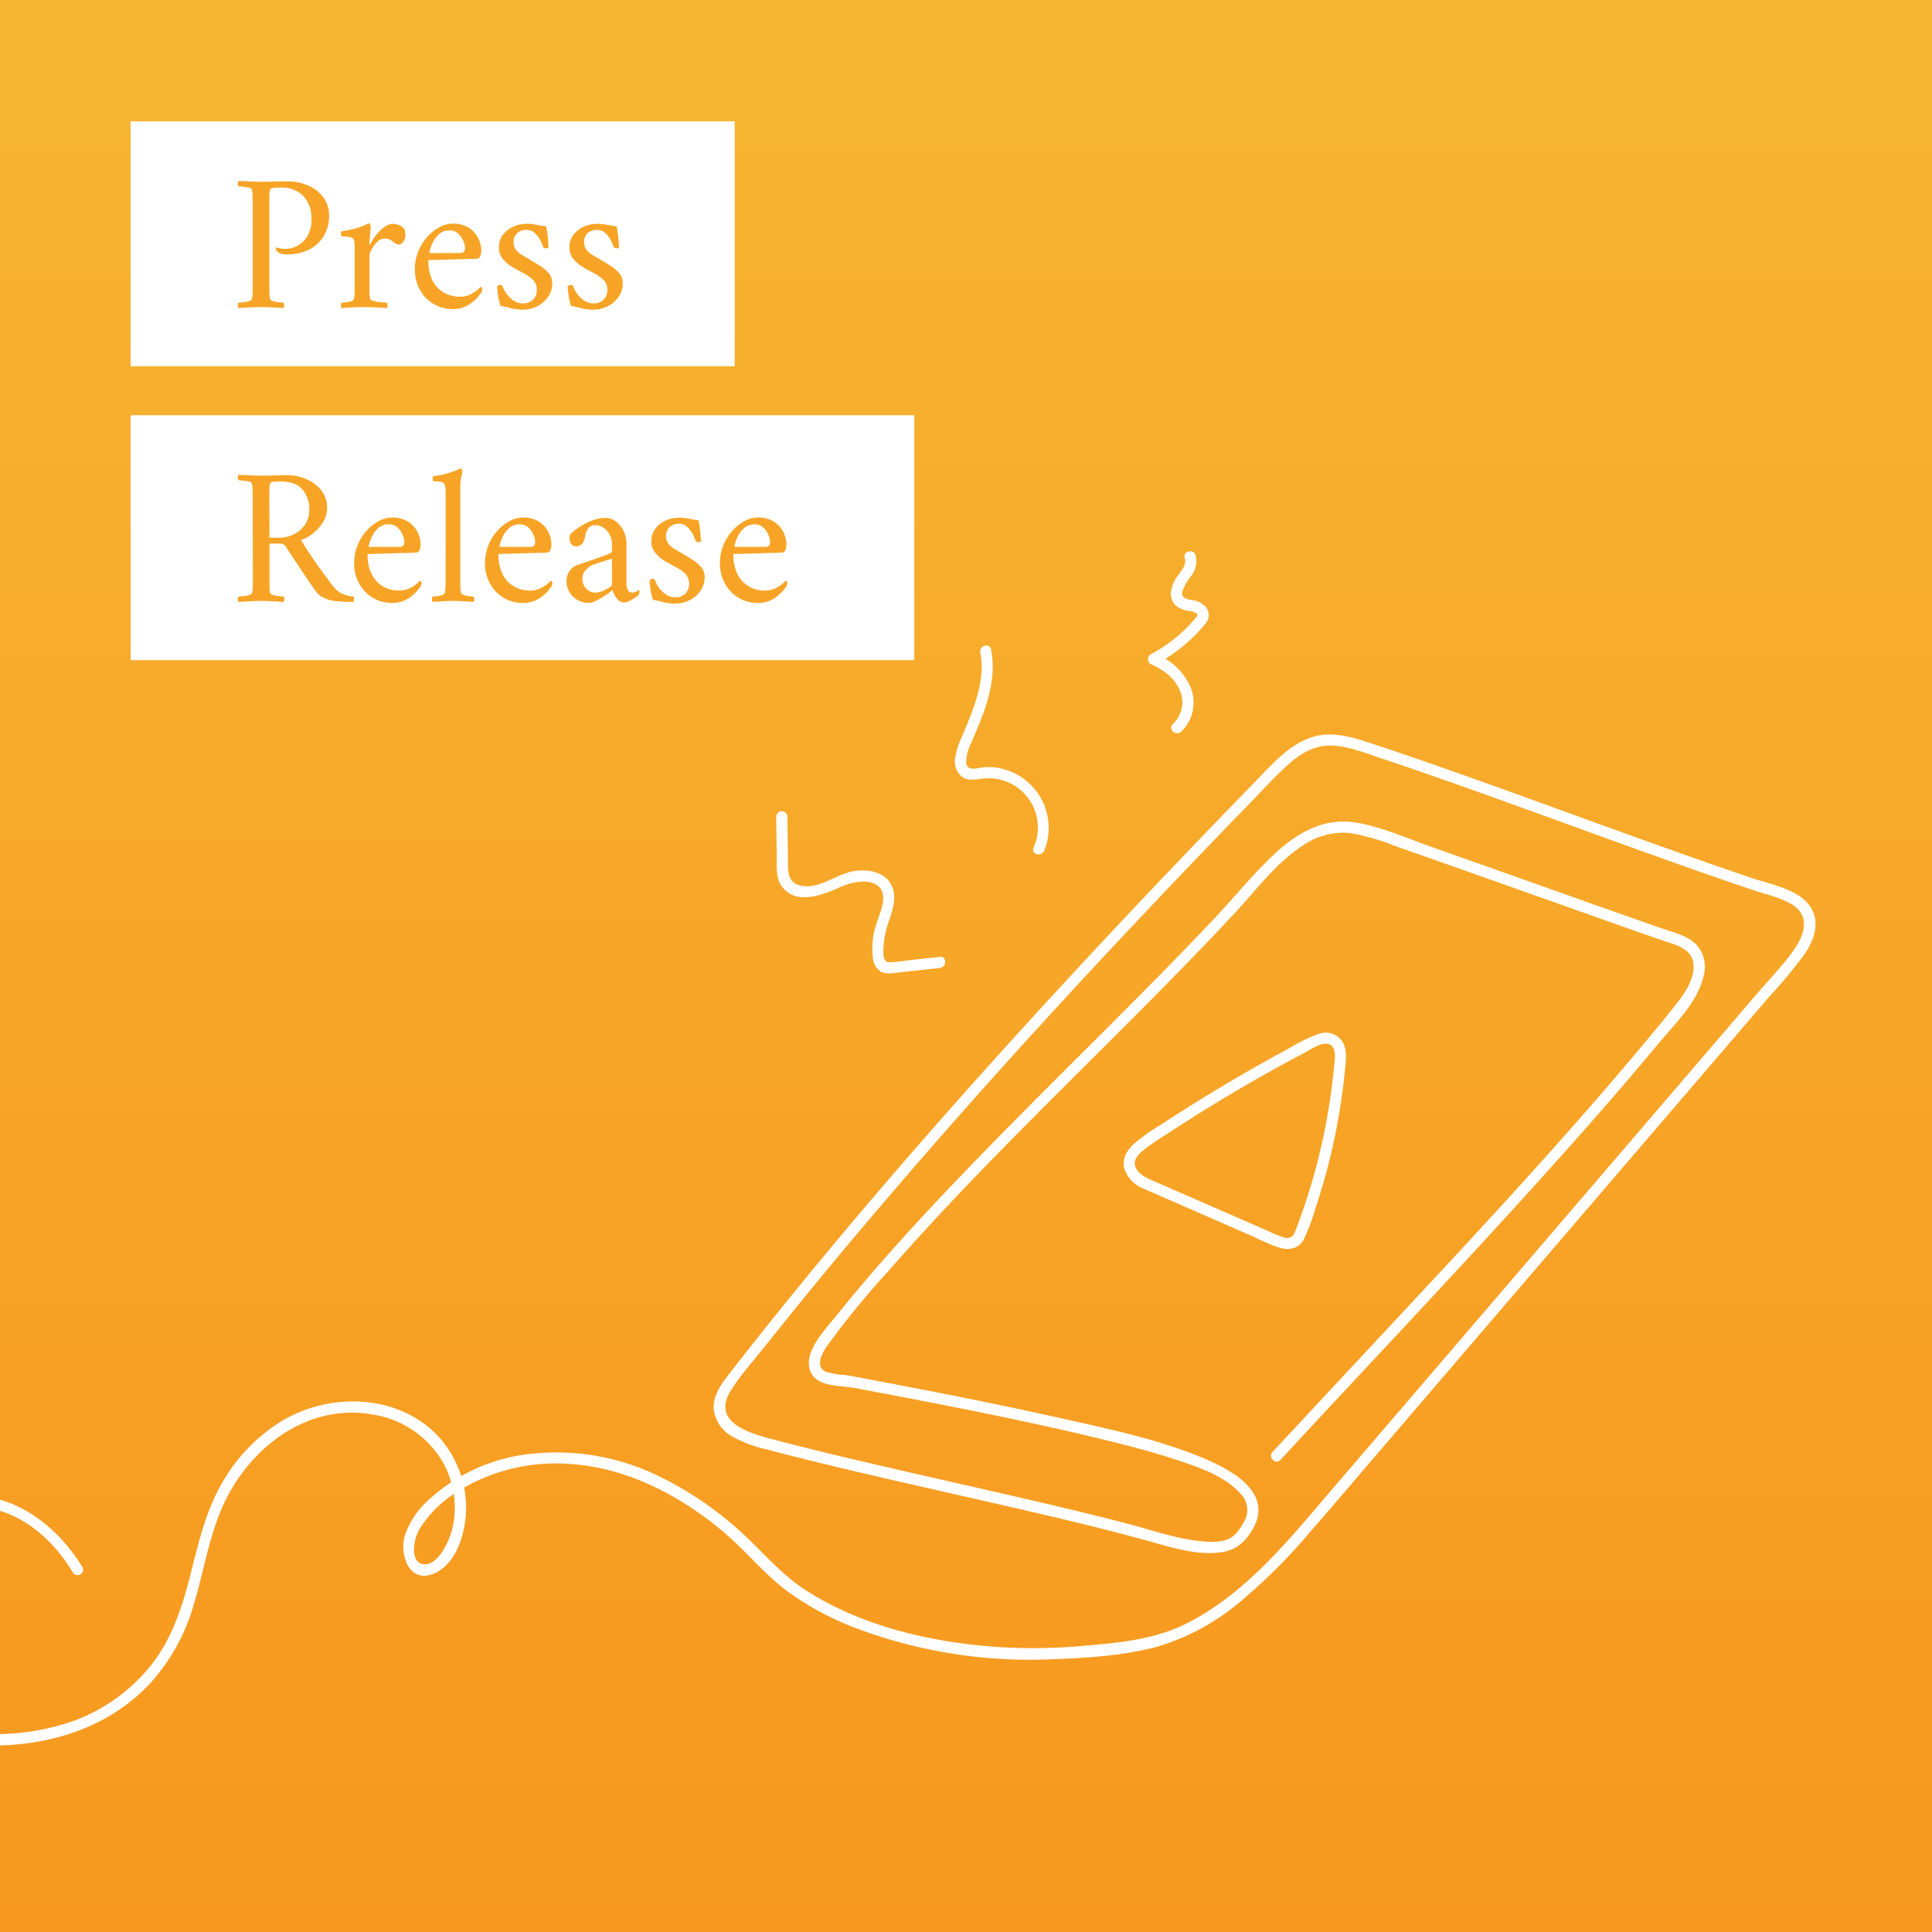
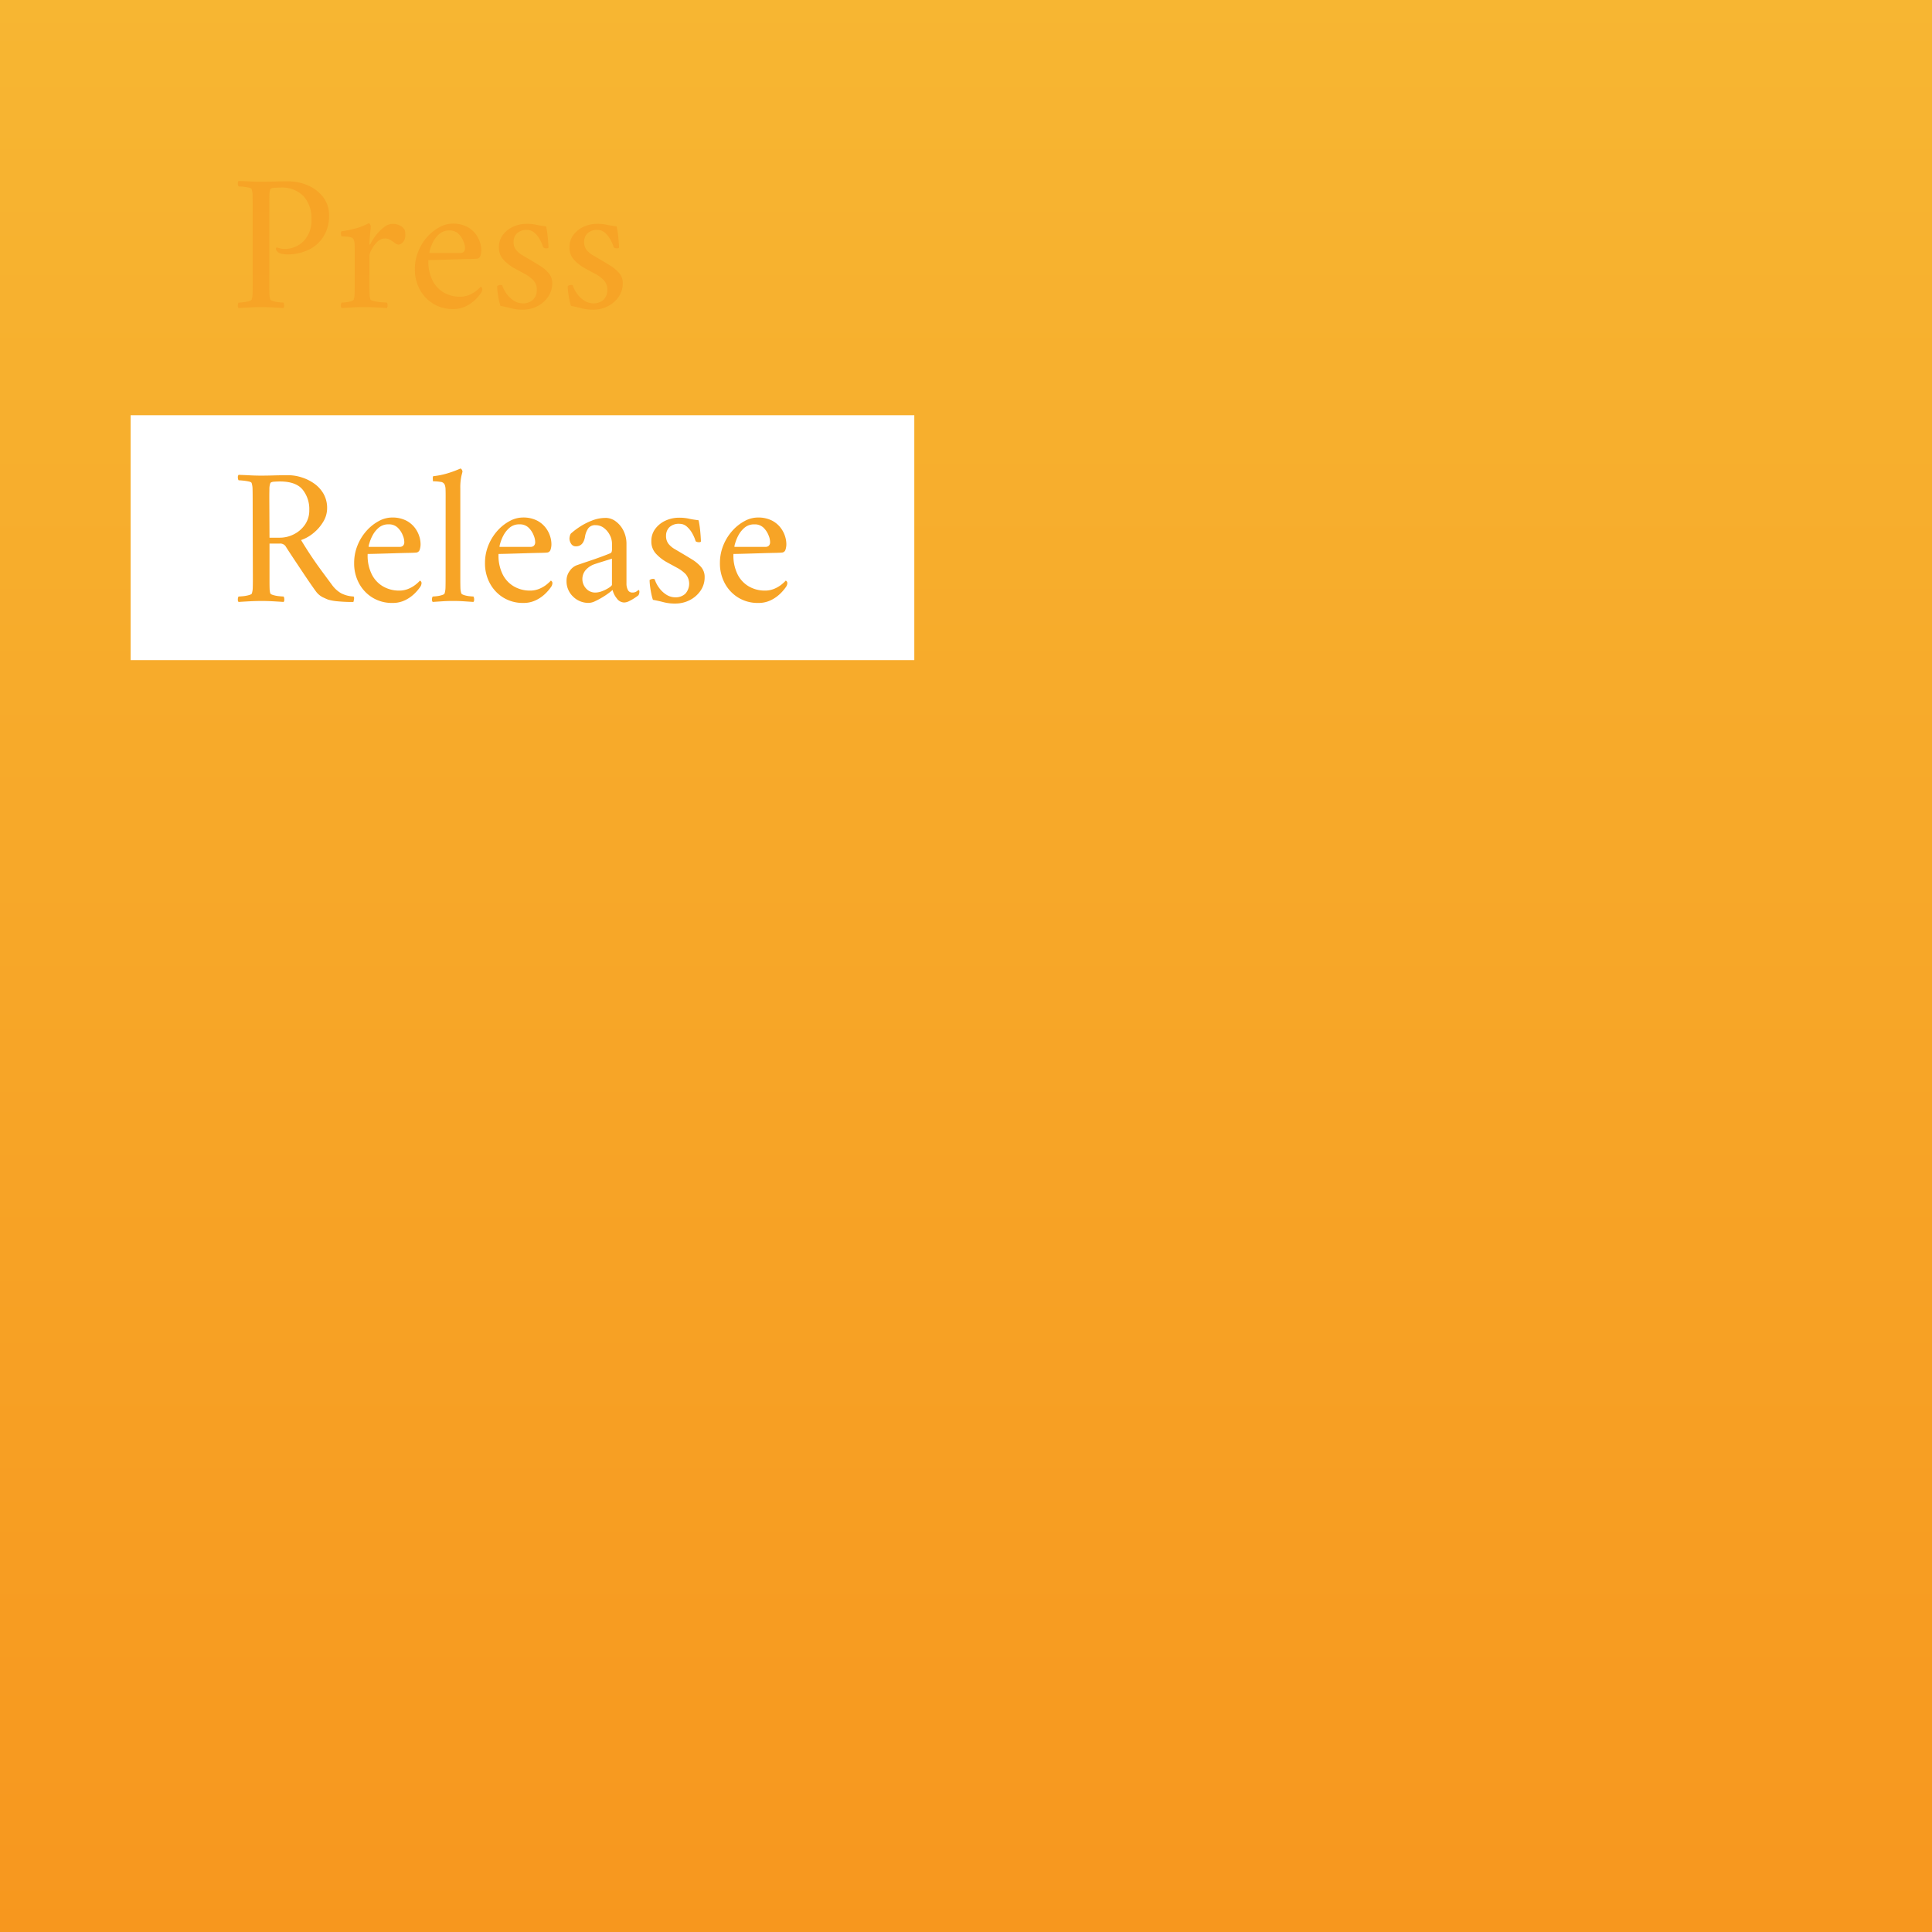
<svg xmlns="http://www.w3.org/2000/svg" width="355" height="355" viewBox="0 0 355 355">
  <rect x="0" y="0" width="355" height="355" fill="#333333" stroke="none" />
  <defs>
    <linearGradient id="linear-gradient" x1="0.5" x2="0.5" y2="1" gradientUnits="objectBoundingBox">
      <stop offset="0" stop-color="#2b7eb8" />
      <stop offset="1" stop-color="#2d5f85" />
    </linearGradient>
    <linearGradient id="linear-gradient-2" x1="0.5" x2="0.5" y2="1" gradientUnits="objectBoundingBox">
      <stop offset="0" stop-color="#f7b632" />
      <stop offset="1" stop-color="#f7971e" />
    </linearGradient>
    <clipPath id="clip-path">
-       <rect id="Rectangle_727" data-name="Rectangle 727" width="355" height="355" transform="translate(195 2577)" fill="url(#linear-gradient)" />
-     </clipPath>
+       </clipPath>
  </defs>
  <g id="image" transform="translate(-587 -4548.918)">
    <rect id="Rectangle_643" data-name="Rectangle 643" width="355" height="355" transform="translate(587 4548.918)" fill="url(#linear-gradient-2)" />
    <g id="Mask_Group_114" data-name="Mask Group 114" transform="translate(392 1971.918)" clip-path="url(#clip-path)">
      <g id="Group_3793" data-name="Group 3793" transform="translate(-1438.927 -1914.879)">
        <g id="Group_3784" data-name="Group 3784" transform="translate(1610.347 4626.84)">
          <g id="Group_3783" data-name="Group 3783">
            <path id="Path_3200" data-name="Path 3200" d="M1649.046,4795.312c-5.252-8.765-15.866-16.174-26.282-11.7-11,4.718-14.052,17.873-11.648,28.63,1.15,5.156,3.814,9.854,8.4,12.655,4.157,2.533,9.169,3.28,13.963,3.2,10.422-.185,20.639-3.568,27.912-11.278a36.283,36.283,0,0,0,8.122-14.558c1.876-6.136,2.8-12.621,5.5-18.482,4.793-10.422,15.414-18.619,27.35-16.5a18.1,18.1,0,0,1,13.148,9.149c2.465,4.711,2.787,10.737.075,15.414-.74,1.28-1.938,2.944-3.561,2.972-1.486.027-1.993-1.288-2.034-2.6a8.13,8.13,0,0,1,1.643-4.827,21.424,21.424,0,0,1,5.91-5.657,33.948,33.948,0,0,1,20.674-5.382c10.621.568,20.468,5.663,28.507,12.395,4.157,3.479,7.546,7.792,11.888,11.031a53.689,53.689,0,0,0,12.819,6.848,90.655,90.655,0,0,0,35.581,5.643c6.327-.212,12.984-.623,19.14-2.2a41.867,41.867,0,0,0,15.579-8.32,102.883,102.883,0,0,0,12.895-12.846c4.513-5.164,8.943-10.4,13.408-15.606q28.473-33.2,56.94-66.4,7.005-8.165,14-16.332a91.085,91.085,0,0,0,6.512-7.827c1.335-1.972,2.472-4.465,1.883-6.9-1.15-4.745-7.3-5.7-11.224-7.019-4.91-1.65-9.792-3.362-14.675-5.1-10.854-3.862-21.666-7.841-32.513-11.737q-7.6-2.733-15.236-5.376-3.287-1.129-6.588-2.219c-2.808-.925-5.677-1.985-8.662-2.048-6.122-.137-10.258,4.931-14.155,8.93q-7.118,7.3-14.161,14.676-14.278,14.944-28.2,30.218c-18.592,20.434-36.677,41.369-53.666,63.165-1.616,2.074-3.52,4.417-3.2,7.231a6.655,6.655,0,0,0,3.376,4.766,22.7,22.7,0,0,0,6.245,2.349q3.688.986,7.4,1.9c10.984,2.725,22.043,5.169,33.075,7.69,10.183,2.328,20.379,4.649,30.439,7.464,4.163,1.165,8.861,2.609,13.223,1.781,2.63-.5,4.348-2.342,5.519-4.636,3.246-6.328-4.163-10.374-9.019-12.437-8.532-3.622-17.852-5.525-26.864-7.546-10.744-2.4-21.543-4.54-32.363-6.58-2.308-.432-4.615-.9-6.93-1.287a14.433,14.433,0,0,1-3.485-.576c-2.1-.931-.74-3.389.164-4.711a151.816,151.816,0,0,1,10.984-13.449c16.325-18.722,34.438-35.793,51.831-53.495,4.129-4.2,8.224-8.443,12.237-12.764,3.869-4.164,7.471-9.046,12.265-12.2a13.139,13.139,0,0,1,8.792-2.383,39.078,39.078,0,0,1,8.245,2.369q6.574,2.291,13.134,4.623,14.73,5.217,29.466,10.443,3.071,1.078,6.136,2.15c2.321.808,5.745,1.431,6.122,4.342.37,2.875-1.767,5.766-3.444,7.889-1.6,2.013-3.232,3.985-4.875,5.958-15.058,18.105-31.151,35.349-47.209,52.564q-10.909,11.689-21.8,23.392c-.9.972.555,2.424,1.452,1.451,15.613-16.887,31.466-33.554,46.887-50.619,7.635-8.443,15.182-16.976,22.454-25.734,3.075-3.705,7.382-7.779,8.43-12.648a6.034,6.034,0,0,0-1.493-5.813c-1.6-1.527-3.944-2.062-5.971-2.767-9.375-3.267-18.729-6.607-28.09-9.929q-7.149-2.538-14.3-5.061c-4.561-1.609-9.306-3.76-14.086-4.54-5.643-.917-10.518,1.732-14.565,5.45-4.1,3.767-7.642,8.185-11.463,12.238-8.32,8.819-16.935,17.365-25.515,25.933-8.861,8.848-17.715,17.7-26.268,26.843-4.047,4.328-8.019,8.717-11.874,13.216q-2.794,3.267-5.485,6.615c-1.643,2.047-3.664,4.17-4.752,6.581-.877,1.924-.87,4.362,1.1,5.6,1.808,1.151,4.588,1.027,6.656,1.411q7.57,1.4,15.127,2.883c10.587,2.082,21.173,4.252,31.651,6.848,4.006.993,8.005,2.034,11.922,3.314,4.17,1.363,9.327,3.013,12.333,6.43a4.223,4.223,0,0,1,.52,5.259,8.994,8.994,0,0,1-1.746,2.383c-1.6,1.37-4.129,1.239-6.088,1.048-4.513-.438-8.9-2-13.257-3.15-5.074-1.335-10.176-2.562-15.284-3.766-11.217-2.637-22.474-5.108-33.691-7.745-5.047-1.185-10.087-2.4-15.1-3.706-4.472-1.17-13.079-3.034-8.984-9.416,1.842-2.869,4.2-5.492,6.321-8.162q3.071-3.863,6.183-7.684,6.512-8,13.2-15.88c17.88-21.077,36.519-41.5,55.577-61.514q6.944-7.292,13.956-14.5c2.239-2.308,4.431-4.7,6.786-6.883,2.4-2.226,5.122-3.951,8.519-3.78,3.027.158,5.992,1.37,8.841,2.315,2.315.767,4.622,1.555,6.923,2.349q7.724,2.67,15.4,5.451c10.655,3.834,21.29,7.745,31.966,11.532,4.828,1.719,9.669,3.41,14.531,5.033,2.294.767,4.923,1.308,6.957,2.664,3.294,2.192,1.856,5.8-.041,8.423-2.034,2.814-4.513,5.368-6.772,8q-3.554,4.15-7.115,8.3-7.005,8.166-14,16.332-14.236,16.6-28.466,33.2-14,16.332-28.008,32.665c-7.943,9.265-15.914,19.379-27.015,25.015-6.081,3.088-12.84,3.608-19.53,4.177a99.263,99.263,0,0,1-19.188-.171c-10.97-1.191-22.358-4.177-31.657-10.319-4.567-3.013-7.93-7.266-12-10.861a63.357,63.357,0,0,0-14.107-9.594,42.94,42.94,0,0,0-25.289-4.225,32.622,32.622,0,0,0-17.448,8.217,15.5,15.5,0,0,0-4.513,6.731c-.945,3.486.787,8.8,5.376,6.9,4.376-1.815,5.978-8.115,5.91-12.36a19.484,19.484,0,0,0-5.273-13.025c-7.389-7.711-19.9-7.91-28.672-2.6a31.8,31.8,0,0,0-10.867,11.292c-3.109,5.348-4.437,11.381-5.951,17.311-1.541,6.06-3.52,11.957-7.608,16.812a32.768,32.768,0,0,1-13.387,9.519,43.065,43.065,0,0,1-15.038,2.541c-5.109-.007-10.566-1.068-14.456-4.616-4.663-4.252-6.074-11.182-5.93-17.256s2.356-12.121,7.081-16.12a15.319,15.319,0,0,1,15.264-2.76c5.369,1.925,9.683,6.232,12.573,11.053a1.012,1.012,0,0,0,1.767-.986Z" transform="translate(-1610.347 -4642.335)" fill="#fff" />
          </g>
        </g>
        <g id="Group_3786" data-name="Group 3786" transform="translate(1840.402 4681.664)">
          <g id="Group_3785" data-name="Group 3785" transform="translate(0 0)">
-             <path id="Path_3201" data-name="Path 3201" d="M1950.039,4751.057q6.358,2.773,12.709,5.554l6.2,2.711c1.938.849,3.876,1.87,5.889,2.52,1.774.575,3.629.253,4.561-1.5a38.207,38.207,0,0,0,2.2-5.9,113.4,113.4,0,0,0,3.376-12.367,116.658,116.658,0,0,0,1.979-12.785c.164-1.685.466-3.622-.4-5.177a3.675,3.675,0,0,0-4.41-1.527,28.271,28.271,0,0,0-5.485,2.678q-2.938,1.572-5.828,3.212-5.721,3.235-11.306,6.71-3.1,1.931-6.156,3.938a35.113,35.113,0,0,0-5.334,3.808c-1.212,1.178-2.1,2.719-1.609,4.437a6.1,6.1,0,0,0,3.6,3.691c1.2.527,2.246-1.246,1.034-1.773-1.13-.493-2.458-1.322-2.7-2.644-.226-1.226,1.055-2.287,1.911-2.958,1.431-1.123,3.02-2.074,4.54-3.068,1.63-1.068,3.273-2.115,4.917-3.156q9.758-6.122,19.968-11.5c1.116-.589,3.451-2.267,4.718-1.273,1.075.842.63,2.979.52,4.115a111.716,111.716,0,0,1-1.691,11.463,113.632,113.632,0,0,1-2.8,11.032c-.568,1.842-1.178,3.664-1.842,5.472a25.219,25.219,0,0,1-.931,2.424,1.442,1.442,0,0,1-1.917.781,19.548,19.548,0,0,1-2.842-1.137l-3.1-1.356q-3.1-1.356-6.2-2.705-6.276-2.742-12.559-5.485c-1.178-.521-2.226,1.246-1.013,1.773Z" transform="translate(-1946.302 -4722.395)" fill="#fff" />
-           </g>
+             </g>
        </g>
        <g id="Group_3788" data-name="Group 3788" transform="translate(1776.552 4640.93)">
          <g id="Group_3787" data-name="Group 3787">
            <path id="Path_3202" data-name="Path 3202" d="M1883.129,4689.686c-2.15.233-4.3.473-6.444.705a17.744,17.744,0,0,1-2.938.287c-.993-.068-.986-1.342-1.007-2.137a18.092,18.092,0,0,1,1.205-5.93c.555-1.76,1.157-3.705.527-5.533-1.034-3.013-4.458-3.6-7.224-3.13-3.26.548-6.526,3.555-9.95,2.575-2.4-.685-2.054-3.2-2.082-5.211q-.051-3.709-.1-7.41a1.028,1.028,0,0,0-2.054,0c.034,2.355.062,4.719.1,7.074.027,1.89-.247,4.164.952,5.779,2.541,3.431,7.245,1.63,10.375.274a11.091,11.091,0,0,1,4.7-1.191c1.3.027,2.78.452,3.3,1.78.733,1.855-.479,4.2-1,5.971a13.875,13.875,0,0,0-.637,6.451,3.218,3.218,0,0,0,1.39,2.314c.986.575,2.219.315,3.28.2q3.8-.411,7.6-.829c1.308-.13,1.322-2.184.007-2.04Z" transform="translate(-1853.06 -4662.912)" fill="#fff" />
          </g>
        </g>
        <g id="Group_3790" data-name="Group 3790" transform="translate(1809.398 4610.498)">
          <g id="Group_3789" data-name="Group 3789">
-             <path id="Path_3203" data-name="Path 3203" d="M1917.436,4656.161a11.2,11.2,0,0,0-6.677-14.736,10.921,10.921,0,0,0-4.273-.6c-1.123.075-3.191.9-3.4-.767a7.945,7.945,0,0,1,1.007-3.842c.712-1.706,1.445-3.41,2.082-5.143,1.4-3.814,2.281-7.82,1.486-11.867-.253-1.294-2.239-.747-1.979.548.692,3.506-.144,7.025-1.322,10.333-.6,1.692-1.308,3.349-2,5.006a14.179,14.179,0,0,0-1.308,4.123,3.661,3.661,0,0,0,1.089,3.232c1.3,1.088,2.849.534,4.355.438a9.052,9.052,0,0,1,8.97,12.73c-.513,1.219,1.472,1.746,1.972.541Z" transform="translate(-1901.025 -4618.471)" fill="#fff" />
-           </g>
+             </g>
        </g>
        <g id="Group_3792" data-name="Group 3792" transform="translate(1844.862 4593.178)">
          <g id="Group_3791" data-name="Group 3791">
            <path id="Path_3204" data-name="Path 3204" d="M1958.872,4626.35a7.381,7.381,0,0,0,1.883-7.889,11.322,11.322,0,0,0-6.4-6.348v1.773a30.01,30.01,0,0,0,6.279-4.479,26.252,26.252,0,0,0,2.636-2.814,2.38,2.38,0,0,0,.336-2.965,3.849,3.849,0,0,0-2.6-1.466c-1.041-.191-2.178-.335-1.863-1.671a10.525,10.525,0,0,1,1.726-2.937,4.337,4.337,0,0,0,.685-3.664c-.4-1.253-2.39-.719-1.979.548.384,1.178-.582,2.272-1.233,3.17a6.608,6.608,0,0,0-1.253,2.692,3.092,3.092,0,0,0,.747,2.767,4.679,4.679,0,0,0,2.623,1.082,2.623,2.623,0,0,1,1.26.438c.384.329.1.548-.171.876a26.308,26.308,0,0,1-2.376,2.493,27.9,27.9,0,0,1-5.862,4.157,1.032,1.032,0,0,0,0,1.773c2.239.986,4.437,2.548,5.376,4.9a5.42,5.42,0,0,1-1.274,6.108c-1,.877.459,2.322,1.452,1.459Z" transform="translate(-1952.814 -4593.178)" fill="#fff" />
          </g>
        </g>
      </g>
    </g>
    <g id="Group_3794" data-name="Group 3794" transform="translate(0 3303.217)">
-       <rect id="Rectangle_688" data-name="Rectangle 688" width="111" height="45" transform="translate(611 1268)" fill="#fff" />
      <rect id="Rectangle_689" data-name="Rectangle 689" width="144" height="45" transform="translate(611 1322)" fill="#fff" />
      <path id="Path_4540" data-name="Path 4540" d="M18.216-16.848a7.041,7.041,0,0,1-.972,3.726,6.565,6.565,0,0,1-2.718,2.484,8.867,8.867,0,0,1-4.05.882,5.208,5.208,0,0,1-.756-.072,2.6,2.6,0,0,1-.756-.216q-.072-.072-.288-.27a.674.674,0,0,1-.216-.522q0-.216.18-.18.288.072.612.162a2.687,2.687,0,0,0,.72.09,4.873,4.873,0,0,0,3.564-1.422,5.439,5.439,0,0,0,1.44-4.05,6.021,6.021,0,0,0-1.44-4.212A5.6,5.6,0,0,0,9.18-22.032q-.324,0-.99.036t-.774.288a3.142,3.142,0,0,0-.162,1.1q-.018.774-.018,1.566V-4.068q0,.792.018,1.476a3.931,3.931,0,0,0,.162,1.116q.072.18.576.324a5.942,5.942,0,0,0,1.062.2q.558.054.774.054a.953.953,0,0,1,.126.5.654.654,0,0,1-.126.5Q8.748.036,7.758-.018T5.724-.072q-1.008,0-2.034.054T1.584.108a.654.654,0,0,1-.126-.5.953.953,0,0,1,.126-.5q.216,0,.774-.054a6.356,6.356,0,0,0,1.08-.2Q3.96-1.3,4-1.476a3.931,3.931,0,0,0,.162-1.116q.018-.684.018-1.476V-19.08q0-.792-.018-1.494A4,4,0,0,0,4-21.708q-.036-.216-.558-.324a10.157,10.157,0,0,0-1.08-.162q-.558-.054-.774-.054a.953.953,0,0,1-.126-.5.654.654,0,0,1,.126-.5q1.08.036,2.106.09t2.034.054q1.044,0,2.25-.036t2.754-.036a8.946,8.946,0,0,1,3.582.738A7.036,7.036,0,0,1,17.118-20.3,5.438,5.438,0,0,1,18.216-16.848Zm11.7,1.476a2.86,2.86,0,0,1,1.3.306,1.986,1.986,0,0,1,.864.738,1.324,1.324,0,0,1,.108.4,3.823,3.823,0,0,1,.036.54,1.878,1.878,0,0,1-.45,1.4,1.241,1.241,0,0,1-.738.432,1.1,1.1,0,0,1-.684-.252,7.36,7.36,0,0,0-.612-.432,3.294,3.294,0,0,0-.522-.306,1.885,1.885,0,0,0-.774-.126,1.927,1.927,0,0,0-1.386.63,5.685,5.685,0,0,0-1.026,1.386,2.81,2.81,0,0,0-.4,1.152v5.436q0,.792.018,1.476a3.931,3.931,0,0,0,.162,1.116q.072.18.72.324a9.62,9.62,0,0,0,1.368.2q.72.054.936.054a.953.953,0,0,1,.126.5.654.654,0,0,1-.126.5q-1.08-.072-2.2-.126T24.48-.072q-1.008,0-1.944.054T20.52.108a.654.654,0,0,1-.126-.5.953.953,0,0,1,.126-.5q.216,0,.738-.054a5.167,5.167,0,0,0,.99-.2q.468-.144.5-.324a3.931,3.931,0,0,0,.162-1.116q.018-.684.018-1.476V-10.62q0-.36-.018-.936a2.463,2.463,0,0,0-.162-.9.77.77,0,0,0-.612-.45,4.862,4.862,0,0,0-1.008-.144q-.5-.018-.648-.018a1.82,1.82,0,0,1-.072-.432.745.745,0,0,1,.072-.5,19.393,19.393,0,0,0,2.664-.54,10.824,10.824,0,0,0,2.34-.936q.144,0,.27.216a.761.761,0,0,1,.126.36q0,.108-.072.828t-.126,1.458q-.054.738-.054.954,0,.108.054.108a.122.122,0,0,0,.09-.036A9.683,9.683,0,0,1,26.8-13.23,7.762,7.762,0,0,1,28.3-14.742,2.689,2.689,0,0,1,29.916-15.372Zm6.552,6.66a7.727,7.727,0,0,0,.756,3.744,5.291,5.291,0,0,0,2.124,2.25,5.847,5.847,0,0,0,2.88.738,4.405,4.405,0,0,0,1.764-.342,5.431,5.431,0,0,0,1.332-.792,6.841,6.841,0,0,0,.756-.7q.036,0,.162.126a.462.462,0,0,1,.126.342,1.291,1.291,0,0,1-.216.648,8.173,8.173,0,0,1-1.008,1.206A6.656,6.656,0,0,1,43.416-.252,5.177,5.177,0,0,1,41,.288a6.81,6.81,0,0,1-3.636-.972,6.883,6.883,0,0,1-2.484-2.628,7.637,7.637,0,0,1-.9-3.708,8.566,8.566,0,0,1,.63-3.294,9.085,9.085,0,0,1,1.656-2.664,8.232,8.232,0,0,1,2.25-1.782,5.067,5.067,0,0,1,2.376-.648,5.578,5.578,0,0,1,2.61.54,4.74,4.74,0,0,1,1.62,1.332,5.036,5.036,0,0,1,.828,1.584,4.862,4.862,0,0,1,.234,1.332,3.169,3.169,0,0,1-.18,1.188.737.737,0,0,1-.684.468q-.324.036-1.278.054t-2.178.054l-2.412.072q-1.188.036-2.016.054T36.468-8.712Zm.18-1.3h5.724a.888.888,0,0,0,.558-.18.862.862,0,0,0,.27-.648,3.134,3.134,0,0,0-.252-1.224,4.031,4.031,0,0,0-.918-1.44,2.275,2.275,0,0,0-1.71-.648,2.686,2.686,0,0,0-1.836.63,4.818,4.818,0,0,0-1.134,1.44,7.166,7.166,0,0,0-.576,1.44A2.175,2.175,0,0,0,36.648-10.008ZM54.5-15.372a7.926,7.926,0,0,1,1.746.162q.7.162,1.854.306a15.575,15.575,0,0,1,.288,1.854q.108,1.062.144,2,0,.18-.36.18a1.413,1.413,0,0,1-.306-.036.794.794,0,0,1-.306-.144,6.7,6.7,0,0,0-.594-1.4,4.661,4.661,0,0,0-1.008-1.278,1.989,1.989,0,0,0-1.35-.522,2.5,2.5,0,0,0-1.872.63,2.159,2.159,0,0,0-.612,1.566A2.315,2.315,0,0,0,52.56-10.6a3.943,3.943,0,0,0,1.134.972l1.494.882q.792.468,1.728,1.044a7.131,7.131,0,0,1,1.62,1.35,2.753,2.753,0,0,1,.684,1.89,4.306,4.306,0,0,1-.756,2.5,5.312,5.312,0,0,1-1.98,1.728A5.735,5.735,0,0,1,53.82.4,8.08,8.08,0,0,1,51.732.162q-.864-.234-2.016-.45a8.3,8.3,0,0,1-.288-1.08q-.144-.684-.234-1.4a9.768,9.768,0,0,1-.09-1.152,1.053,1.053,0,0,1,.648-.216.512.512,0,0,1,.288.072A5.311,5.311,0,0,0,50.8-2.574a4.891,4.891,0,0,0,1.332,1.3,3.077,3.077,0,0,0,1.728.522,2.59,2.59,0,0,0,1.8-.648,2.389,2.389,0,0,0,.72-1.872,2.4,2.4,0,0,0-.648-1.746,6.583,6.583,0,0,0-1.62-1.188q-.972-.522-2.016-1.1A7.983,7.983,0,0,1,50.238-8.8a3.247,3.247,0,0,1-.81-2.286,3.646,3.646,0,0,1,.738-2.268,4.835,4.835,0,0,1,1.89-1.494A5.862,5.862,0,0,1,54.5-15.372Zm12.96,0a7.926,7.926,0,0,1,1.746.162q.7.162,1.854.306a15.574,15.574,0,0,1,.288,1.854q.108,1.062.144,2,0,.18-.36.18a1.413,1.413,0,0,1-.306-.036.794.794,0,0,1-.306-.144,6.7,6.7,0,0,0-.594-1.4,4.661,4.661,0,0,0-1.008-1.278,1.989,1.989,0,0,0-1.35-.522,2.5,2.5,0,0,0-1.872.63,2.159,2.159,0,0,0-.612,1.566A2.315,2.315,0,0,0,65.52-10.6a3.943,3.943,0,0,0,1.134.972l1.494.882q.792.468,1.728,1.044a7.131,7.131,0,0,1,1.62,1.35,2.753,2.753,0,0,1,.684,1.89,4.306,4.306,0,0,1-.756,2.5,5.312,5.312,0,0,1-1.98,1.728A5.735,5.735,0,0,1,66.78.4,8.08,8.08,0,0,1,64.692.162q-.864-.234-2.016-.45a8.3,8.3,0,0,1-.288-1.08q-.144-.684-.234-1.4a9.768,9.768,0,0,1-.09-1.152,1.053,1.053,0,0,1,.648-.216A.512.512,0,0,1,63-4.068a5.311,5.311,0,0,0,.756,1.494,4.891,4.891,0,0,0,1.332,1.3,3.077,3.077,0,0,0,1.728.522,2.59,2.59,0,0,0,1.8-.648,2.389,2.389,0,0,0,.72-1.872,2.4,2.4,0,0,0-.648-1.746,6.583,6.583,0,0,0-1.62-1.188q-.972-.522-2.016-1.1A7.984,7.984,0,0,1,63.2-8.8a3.247,3.247,0,0,1-.81-2.286,3.646,3.646,0,0,1,.738-2.268,4.835,4.835,0,0,1,1.89-1.494A5.862,5.862,0,0,1,67.464-15.372ZM10.728,30.816a8.145,8.145,0,0,1,2.448.4A8.235,8.235,0,0,1,15.5,32.364a5.864,5.864,0,0,1,1.71,1.89,5.241,5.241,0,0,1,.648,2.646,4.752,4.752,0,0,1-.7,2.448,7.848,7.848,0,0,1-1.8,2.088,7.2,7.2,0,0,1-2.286,1.3q.936,1.548,1.8,2.844t1.8,2.574q.936,1.278,2.088,2.826a5.491,5.491,0,0,0,1.638,1.512,5.511,5.511,0,0,0,2.322.612q.144.144.072.54a2.712,2.712,0,0,1-.108.468,28.22,28.22,0,0,1-2.934-.126,8.931,8.931,0,0,1-1.71-.306q-.36-.144-1.008-.45a3.6,3.6,0,0,1-1.26-1.1q-.216-.288-.792-1.116T13.608,49l-1.692-2.538q-.9-1.35-1.728-2.646a1.206,1.206,0,0,0-1.08-.432H7.272v6.984q0,.684.018,1.242a3.676,3.676,0,0,0,.126.918q.072.18.576.324a5.947,5.947,0,0,0,1.08.2q.576.054.792.054a.953.953,0,0,1,.126.5.654.654,0,0,1-.126.5q-1.08-.072-2.07-.126T5.76,53.928q-1.008,0-2.052.054t-2.124.126a.654.654,0,0,1-.126-.5.953.953,0,0,1,.126-.5q.216,0,.792-.054a6.351,6.351,0,0,0,1.1-.2q.522-.144.558-.324a3.931,3.931,0,0,0,.162-1.116q.018-.684.018-1.476L4.176,34.92q0-.792-.018-1.494A4,4,0,0,0,4,32.292q-.036-.216-.558-.324a10.157,10.157,0,0,0-1.08-.162q-.558-.054-.774-.054a.953.953,0,0,1-.126-.5.654.654,0,0,1,.126-.5q1.08.036,2.106.09t2.034.054q1.044,0,2.25-.036T10.728,30.816Zm3.852,6.408a5.67,5.67,0,0,0-1.242-3.78Q12.1,31.968,9.18,31.968q-.324,0-.99.036t-.774.288a3.142,3.142,0,0,0-.162,1.1q-.018.774-.018,1.566L7.272,42.3H9.144a5.7,5.7,0,0,0,2.61-.63,5.449,5.449,0,0,0,2.034-1.764A4.565,4.565,0,0,0,14.58,37.224Zm10.728,8.064a7.727,7.727,0,0,0,.756,3.744,5.291,5.291,0,0,0,2.124,2.25,5.847,5.847,0,0,0,2.88.738,4.405,4.405,0,0,0,1.764-.342,5.431,5.431,0,0,0,1.332-.792,6.841,6.841,0,0,0,.756-.7q.036,0,.162.126a.462.462,0,0,1,.126.342,1.291,1.291,0,0,1-.216.648,8.173,8.173,0,0,1-1.008,1.206,6.656,6.656,0,0,1-1.728,1.242,5.177,5.177,0,0,1-2.412.54,6.81,6.81,0,0,1-3.636-.972,6.883,6.883,0,0,1-2.484-2.628,7.637,7.637,0,0,1-.9-3.708,8.566,8.566,0,0,1,.63-3.294,9.085,9.085,0,0,1,1.656-2.664,8.232,8.232,0,0,1,2.25-1.782,5.067,5.067,0,0,1,2.376-.648,5.578,5.578,0,0,1,2.61.54,4.74,4.74,0,0,1,1.62,1.332,5.036,5.036,0,0,1,.828,1.584,4.862,4.862,0,0,1,.234,1.332,3.169,3.169,0,0,1-.18,1.188.737.737,0,0,1-.684.468q-.324.036-1.278.054t-2.178.054l-2.412.072q-1.188.036-2.016.054T25.308,45.288Zm.18-1.3h5.724a.888.888,0,0,0,.558-.18.862.862,0,0,0,.27-.648,3.134,3.134,0,0,0-.252-1.224,4.031,4.031,0,0,0-.918-1.44,2.275,2.275,0,0,0-1.71-.648,2.686,2.686,0,0,0-1.836.63,4.818,4.818,0,0,0-1.134,1.44,7.167,7.167,0,0,0-.576,1.44A2.175,2.175,0,0,0,25.488,43.992ZM39.636,34.38q0-.4-.018-.954a2.408,2.408,0,0,0-.162-.882.892.892,0,0,0-.774-.5,7.993,7.993,0,0,0-1.35-.108q-.036,0-.054-.45t.09-.486a14.379,14.379,0,0,0,2.592-.522,19.1,19.1,0,0,0,2.376-.882q.144,0,.27.2a.708.708,0,0,1,.126.378l-.2.792a9.913,9.913,0,0,0-.2,2.268v16.7q0,.792.018,1.476a3.931,3.931,0,0,0,.162,1.116q.072.18.522.324a4.806,4.806,0,0,0,.972.2q.522.054.738.054a.953.953,0,0,1,.126.5.654.654,0,0,1-.126.5l-1.908-.126q-.828-.054-1.872-.054-1.008,0-1.818.054l-1.89.126a.654.654,0,0,1-.126-.5.953.953,0,0,1,.126-.5q.216,0,.72-.054a5.17,5.17,0,0,0,.972-.2q.468-.144.5-.324a3.931,3.931,0,0,0,.162-1.116q.018-.684.018-1.476Zm9.72,10.908a7.727,7.727,0,0,0,.756,3.744,5.291,5.291,0,0,0,2.124,2.25,5.847,5.847,0,0,0,2.88.738,4.405,4.405,0,0,0,1.764-.342,5.431,5.431,0,0,0,1.332-.792,6.84,6.84,0,0,0,.756-.7q.036,0,.162.126a.462.462,0,0,1,.126.342,1.291,1.291,0,0,1-.216.648,8.173,8.173,0,0,1-1.008,1.206A6.656,6.656,0,0,1,56.3,53.748a5.177,5.177,0,0,1-2.412.54,6.81,6.81,0,0,1-3.636-.972,6.883,6.883,0,0,1-2.484-2.628,7.637,7.637,0,0,1-.9-3.708,8.566,8.566,0,0,1,.63-3.294,9.085,9.085,0,0,1,1.656-2.664,8.232,8.232,0,0,1,2.25-1.782,5.067,5.067,0,0,1,2.376-.648,5.578,5.578,0,0,1,2.61.54,4.74,4.74,0,0,1,1.62,1.332,5.036,5.036,0,0,1,.828,1.584,4.862,4.862,0,0,1,.234,1.332,3.169,3.169,0,0,1-.18,1.188.737.737,0,0,1-.684.468q-.324.036-1.278.054t-2.178.054l-2.412.072q-1.188.036-2.016.054T49.356,45.288Zm.18-1.3H55.26a.888.888,0,0,0,.558-.18.862.862,0,0,0,.27-.648,3.133,3.133,0,0,0-.252-1.224,4.031,4.031,0,0,0-.918-1.44,2.275,2.275,0,0,0-1.71-.648,2.686,2.686,0,0,0-1.836.63,4.818,4.818,0,0,0-1.134,1.44,7.167,7.167,0,0,0-.576,1.44A2.175,2.175,0,0,0,49.536,43.992Zm19.476-5.328a3.133,3.133,0,0,1,1.89.648,4.714,4.714,0,0,1,1.422,1.728,5.4,5.4,0,0,1,.54,2.448v7.236a2.514,2.514,0,0,0,.252,1.17.863.863,0,0,0,.828.486,1.293,1.293,0,0,0,.792-.216,3.68,3.68,0,0,1,.36-.252q.072,0,.108.108a.592.592,0,0,1,.036.18,1.264,1.264,0,0,1-.18.684q-.216.18-.7.5a8.4,8.4,0,0,1-1.008.576,2.167,2.167,0,0,1-.918.252,1.7,1.7,0,0,1-1.35-.756,3.917,3.917,0,0,1-.774-1.548,8.087,8.087,0,0,1-.666.54,13.974,13.974,0,0,1-1.206.81,13.486,13.486,0,0,1-1.35.72,2.822,2.822,0,0,1-1.134.306,4,4,0,0,1-2.916-1.17,3.863,3.863,0,0,1-1.188-2.862,2.956,2.956,0,0,1,.594-1.854,2.846,2.846,0,0,1,1.17-.99q1.008-.36,2.25-.774t2.322-.81q1.08-.4,1.584-.612a.594.594,0,0,0,.36-.27,1.8,1.8,0,0,0,.072-.63V43.38a3.406,3.406,0,0,0-.4-1.566,3.767,3.767,0,0,0-1.08-1.3A2.486,2.486,0,0,0,67.176,40a1.557,1.557,0,0,0-1.332.576,3.751,3.751,0,0,0-.612,1.62q-.324,1.692-1.656,1.692a.991.991,0,0,1-.882-.468,1.808,1.808,0,0,1-.306-1.008,2.246,2.246,0,0,1,.072-.414,1.242,1.242,0,0,1,.18-.45,13.21,13.21,0,0,1,1.548-1.188,11.7,11.7,0,0,1,2.286-1.188A6.878,6.878,0,0,1,69.012,38.664ZM67.14,52.38a3.609,3.609,0,0,0,1.332-.288,6.446,6.446,0,0,0,1.224-.63q.5-.342.5-.522V46.152q-.684.216-1.728.54t-1.548.5a3.93,3.93,0,0,0-1.548,1.044,2.558,2.558,0,0,0,.072,3.4A2.215,2.215,0,0,0,67.14,52.38ZM82.512,38.628a7.925,7.925,0,0,1,1.746.162q.7.162,1.854.306A15.574,15.574,0,0,1,86.4,40.95q.108,1.062.144,2,0,.18-.36.18a1.413,1.413,0,0,1-.306-.036.794.794,0,0,1-.306-.144,6.7,6.7,0,0,0-.594-1.4,4.661,4.661,0,0,0-1.008-1.278,1.989,1.989,0,0,0-1.35-.522,2.5,2.5,0,0,0-1.872.63,2.159,2.159,0,0,0-.612,1.566,2.315,2.315,0,0,0,.432,1.458,3.943,3.943,0,0,0,1.134.972l1.494.882q.792.468,1.728,1.044a7.131,7.131,0,0,1,1.62,1.35,2.753,2.753,0,0,1,.684,1.89,4.306,4.306,0,0,1-.756,2.5,5.312,5.312,0,0,1-1.98,1.728,5.735,5.735,0,0,1-2.664.63,8.08,8.08,0,0,1-2.088-.234q-.864-.234-2.016-.45a8.3,8.3,0,0,1-.288-1.08q-.144-.684-.234-1.4a9.769,9.769,0,0,1-.09-1.152,1.053,1.053,0,0,1,.648-.216.512.512,0,0,1,.288.072,5.311,5.311,0,0,0,.756,1.494,4.891,4.891,0,0,0,1.332,1.3,3.077,3.077,0,0,0,1.728.522,2.59,2.59,0,0,0,1.8-.648,2.736,2.736,0,0,0,.072-3.618,6.583,6.583,0,0,0-1.62-1.188q-.972-.522-2.016-1.1A7.984,7.984,0,0,1,78.246,45.2a3.247,3.247,0,0,1-.81-2.286,3.646,3.646,0,0,1,.738-2.268,4.835,4.835,0,0,1,1.89-1.494A5.862,5.862,0,0,1,82.512,38.628Zm10.008,6.66a7.727,7.727,0,0,0,.756,3.744,5.291,5.291,0,0,0,2.124,2.25,5.847,5.847,0,0,0,2.88.738,4.405,4.405,0,0,0,1.764-.342,5.431,5.431,0,0,0,1.332-.792,6.841,6.841,0,0,0,.756-.7q.036,0,.162.126a.462.462,0,0,1,.126.342,1.291,1.291,0,0,1-.216.648,8.173,8.173,0,0,1-1.008,1.206,6.656,6.656,0,0,1-1.728,1.242,5.177,5.177,0,0,1-2.412.54,6.81,6.81,0,0,1-3.636-.972,6.883,6.883,0,0,1-2.484-2.628,7.637,7.637,0,0,1-.9-3.708,8.566,8.566,0,0,1,.63-3.294,9.085,9.085,0,0,1,1.656-2.664,8.232,8.232,0,0,1,2.25-1.782,5.067,5.067,0,0,1,2.376-.648,5.578,5.578,0,0,1,2.61.54,4.74,4.74,0,0,1,1.62,1.332,5.036,5.036,0,0,1,.828,1.584,4.862,4.862,0,0,1,.234,1.332,3.169,3.169,0,0,1-.18,1.188.737.737,0,0,1-.684.468q-.324.036-1.278.054t-2.178.054l-2.412.072q-1.188.036-2.016.054T92.52,45.288Zm.18-1.3h5.724a.888.888,0,0,0,.558-.18.862.862,0,0,0,.27-.648A3.134,3.134,0,0,0,99,41.94a4.031,4.031,0,0,0-.918-1.44,2.275,2.275,0,0,0-1.71-.648,2.686,2.686,0,0,0-1.836.63,4.818,4.818,0,0,0-1.134,1.44,7.167,7.167,0,0,0-.576,1.44A2.175,2.175,0,0,0,92.7,43.992Z" transform="translate(629.249 1302.201)" fill="#f7a426" />
    </g>
  </g>
</svg>